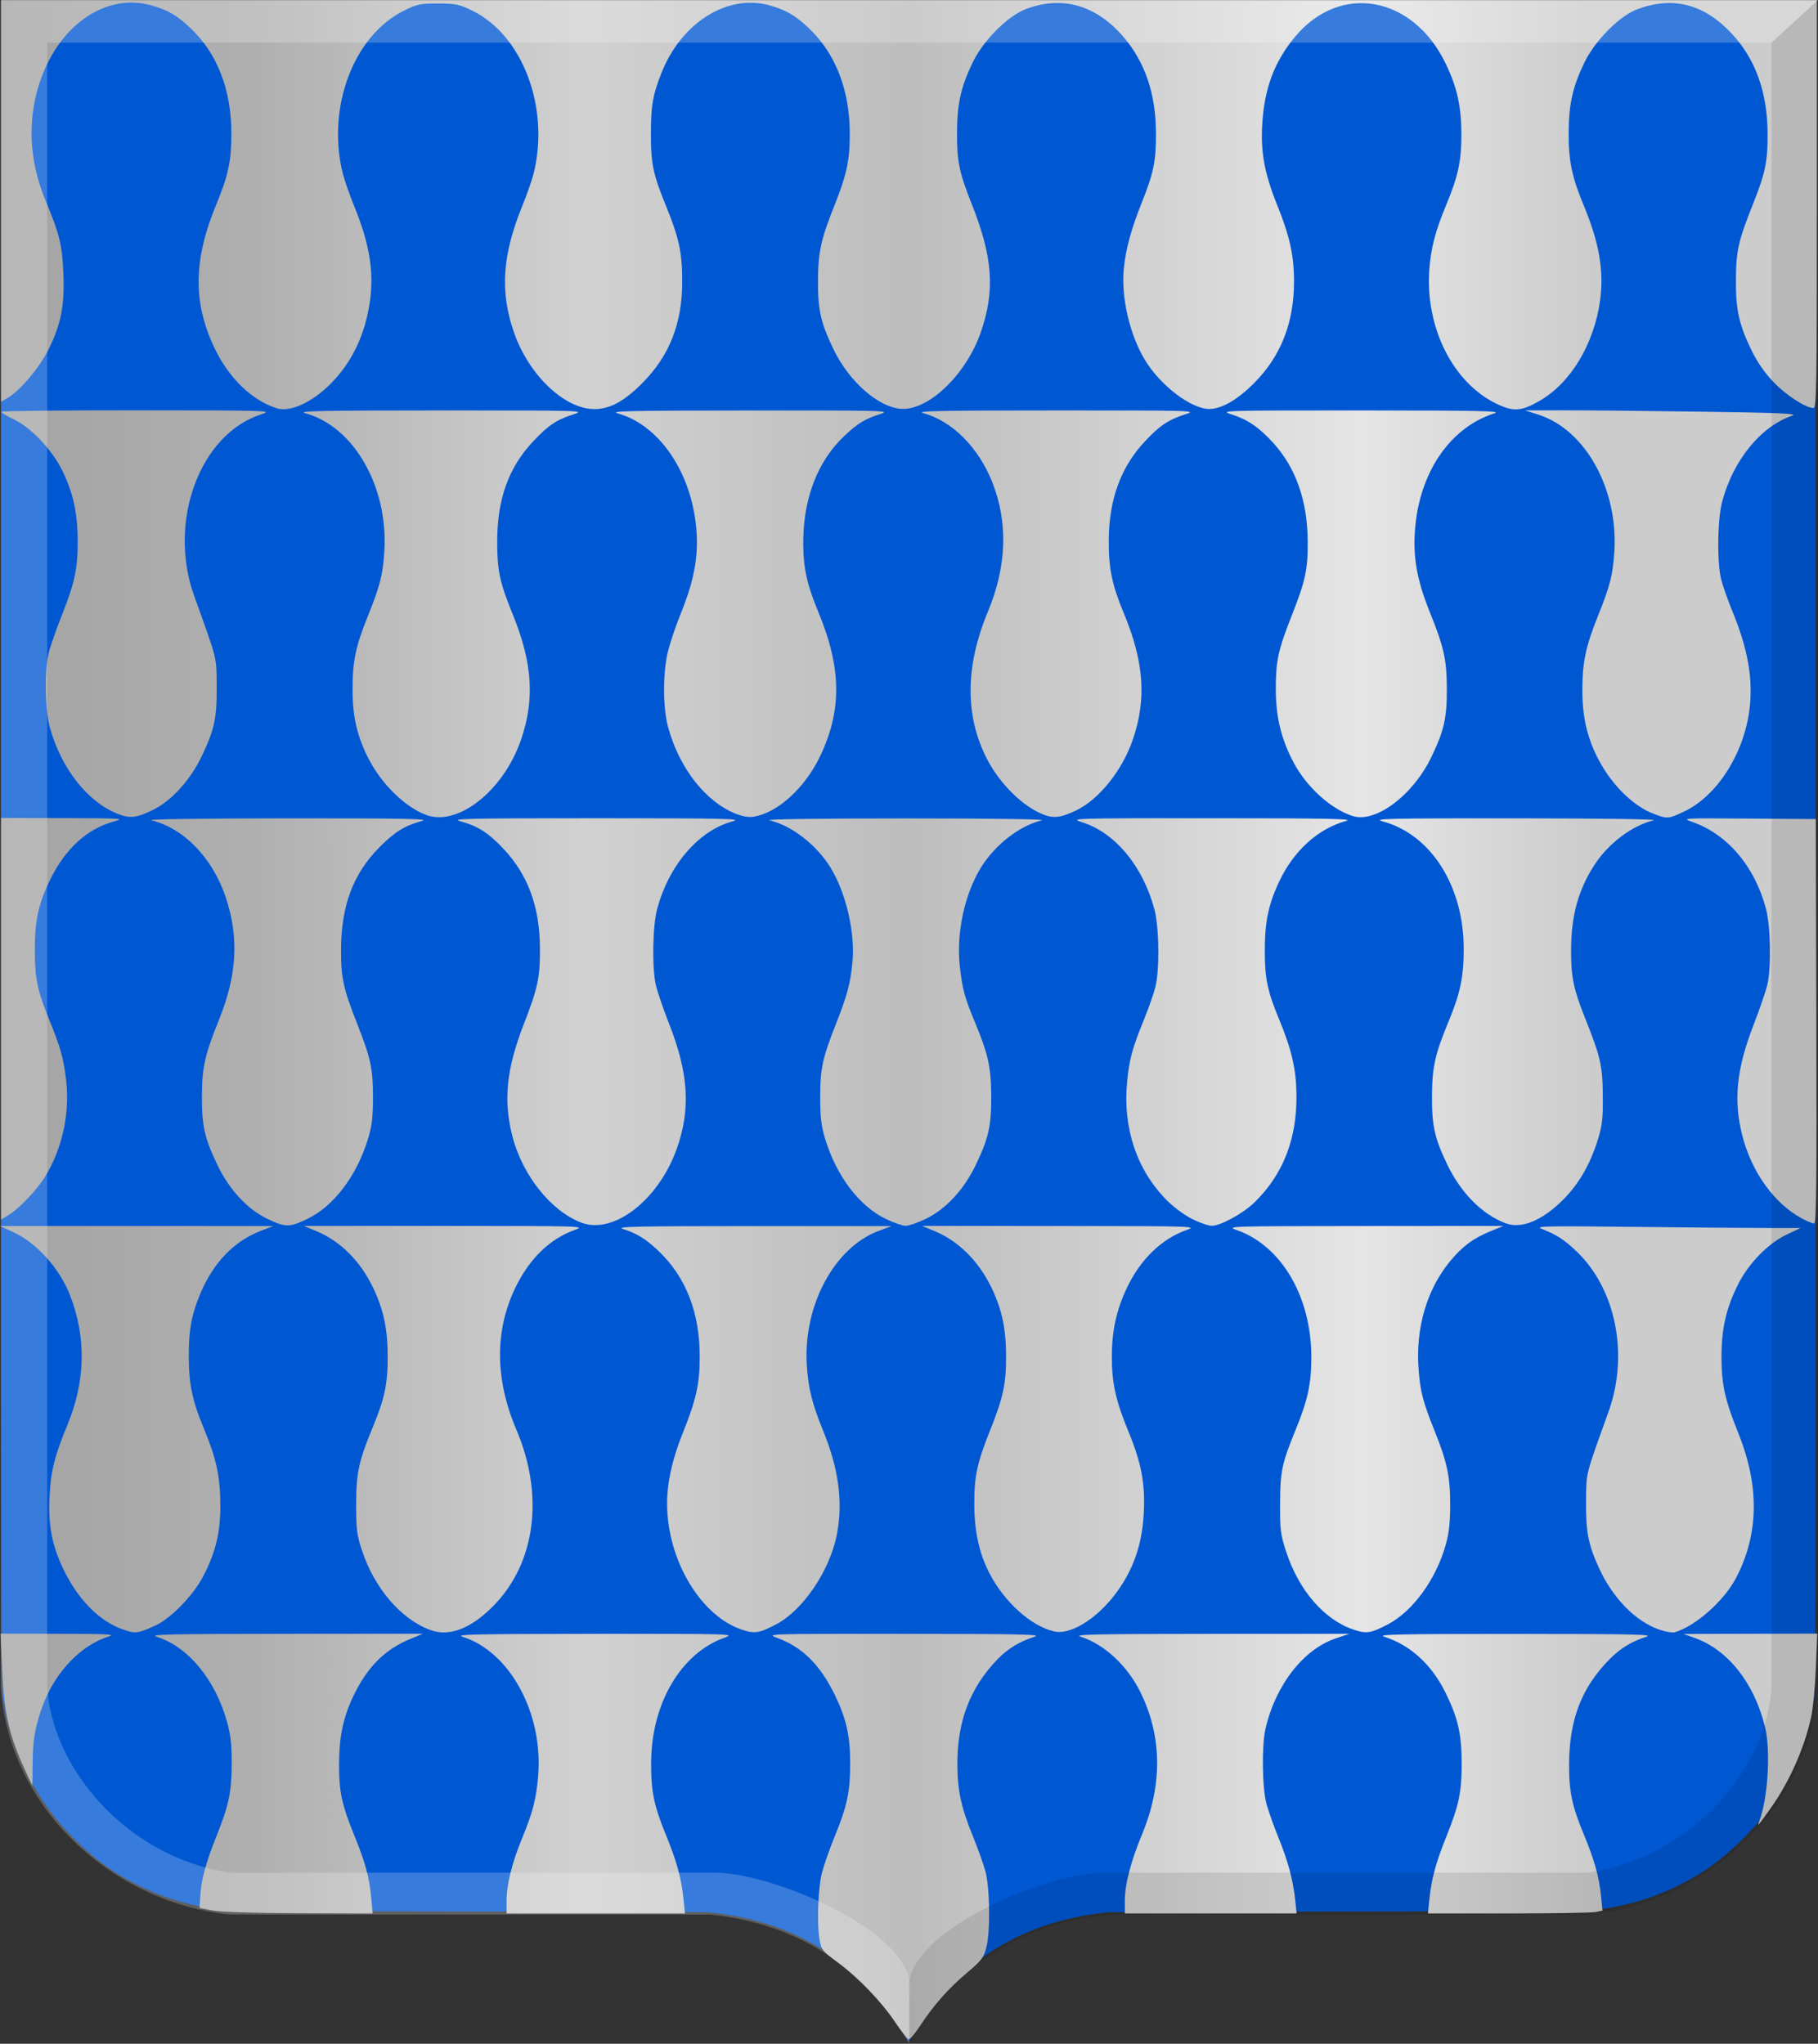
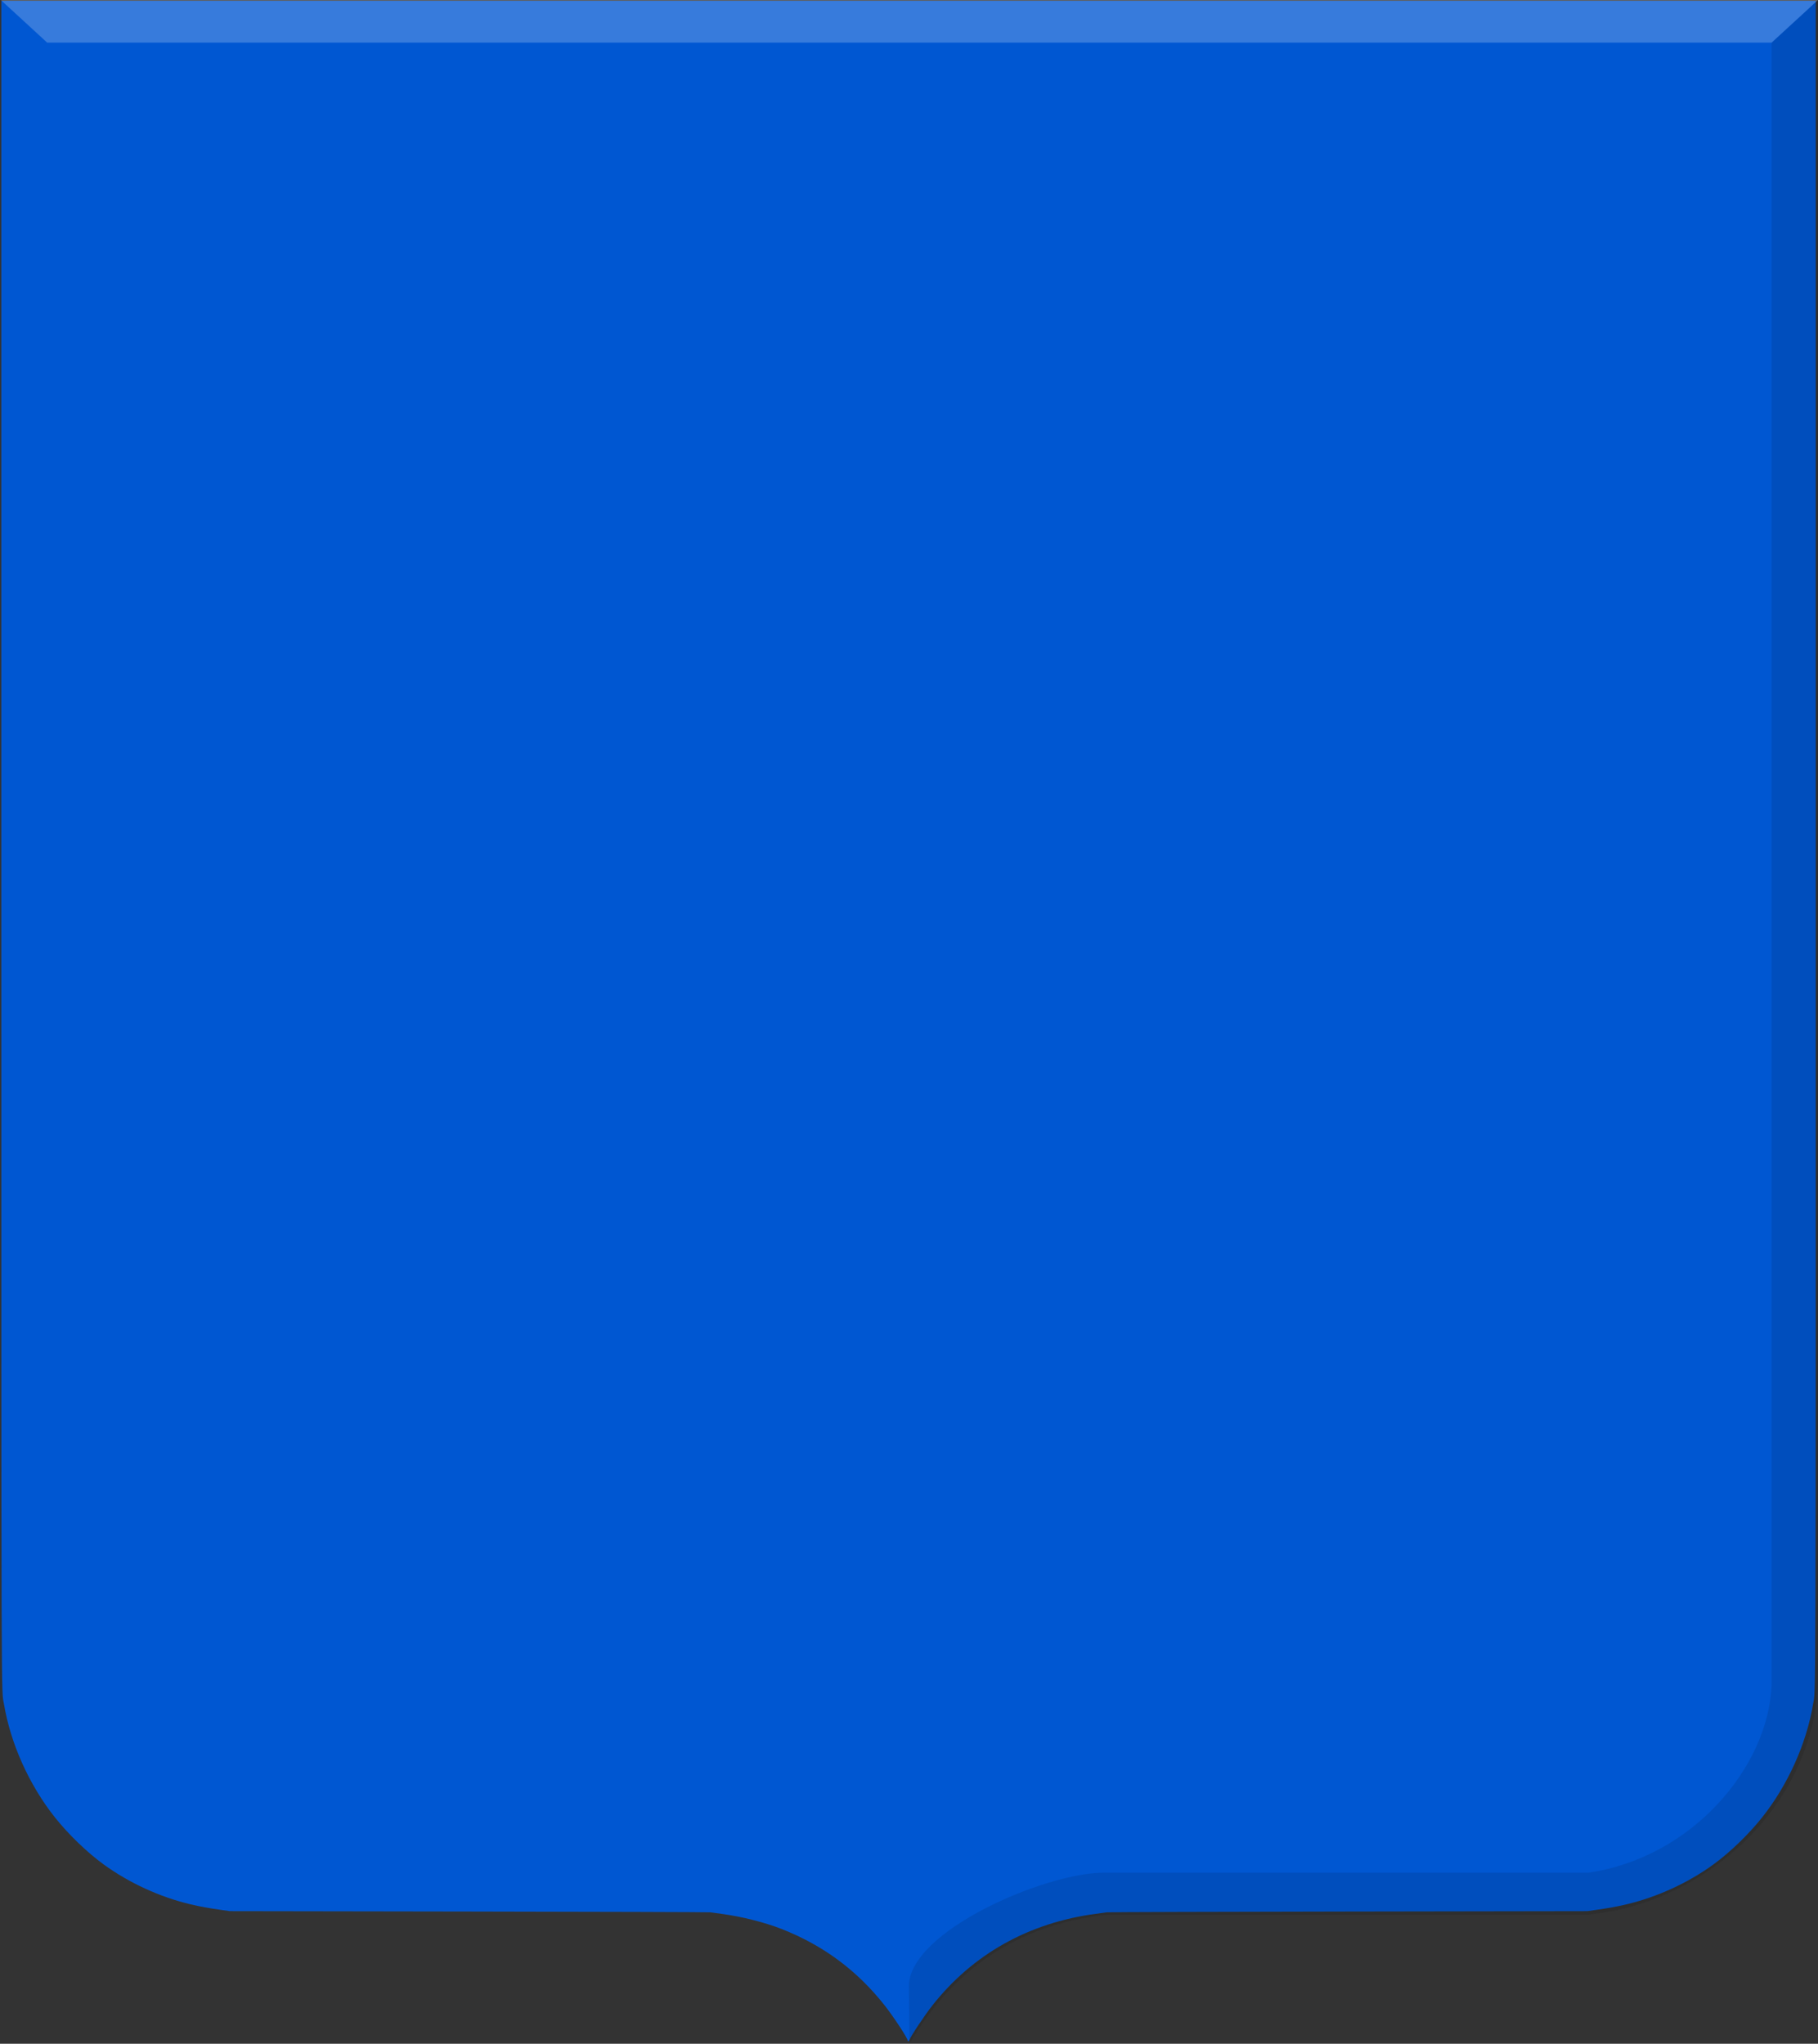
<svg xmlns="http://www.w3.org/2000/svg" xmlns:ns1="http://www.inkscape.org/namespaces/inkscape" xmlns:ns2="http://sodipodi.sourceforge.net/DTD/sodipodi-0.dtd" xmlns:xlink="http://www.w3.org/1999/xlink" width="838.021" height="942.161" id="svg7619" version="1.1" ns1:version="0.48.4 r9939" ns2:docname="Vair - gegolfd vair.svg">
  <rect width="100%" height="100%" fill="#333333" stroke="none" />
  <defs id="defs7621">
    <linearGradient id="linearGradient4070-6-1">
      <stop style="stop-color:#a3a3a3;stop-opacity:1;" offset="0" id="stop4072-2-3" />
      <stop style="stop-color:#b0b0b0;stop-opacity:1;" offset="0.143" id="stop4074-3-2" />
      <stop id="stop4076-8-1" offset="0.321" style="stop-color:#d1d1d1;stop-opacity:1;" />
      <stop style="stop-color:#bdbdbd;stop-opacity:1;" offset="0.5" id="stop4078-2-6" />
      <stop id="stop4080-6-3" offset="0.75" style="stop-color:#e5e5e5;stop-opacity:1;" />
      <stop style="stop-color:#cccccc;stop-opacity:1;" offset="0.875" id="stop4082-2-8" />
      <stop id="stop4084-7-3" offset="1" style="stop-color:#cccccc;stop-opacity:1;" />
    </linearGradient>
    <linearGradient gradientTransform="matrix(-1,0,0,1,-940.599,-1076.053)" gradientUnits="userSpaceOnUse" y2="1521.872" x2="-1157.101" y1="1521.872" x1="-1418.855" id="linearGradient15804" xlink:href="#linearGradient4070-6-1" ns1:collect="always" />
    <linearGradient id="linearGradient15717" ns1:collect="always">
      <stop id="stop15719" offset="0" style="stop-color:#ffffff;stop-opacity:1;" />
      <stop id="stop15721" offset="1" style="stop-color:#ffffff;stop-opacity:0;" />
    </linearGradient>
    <linearGradient gradientTransform="matrix(-1,0,0,1,-1092.555,-1076.053)" gradientUnits="userSpaceOnUse" y2="1605.392" x2="-1343.402" y1="1605.392" x1="-1384.51" id="linearGradient15723" xlink:href="#linearGradient15717" ns1:collect="always" />
    <linearGradient id="linearGradient23124">
      <stop style="stop-color:#cc992d;stop-opacity:1;" offset="0" id="stop23126" />
      <stop style="stop-color:#e1a832;stop-opacity:1;" offset="0.143" id="stop23128" />
      <stop id="stop23130" offset="0.321" style="stop-color:#e5cf5c;stop-opacity:1;" />
      <stop style="stop-color:#e5c547;stop-opacity:1;" offset="0.5" id="stop23132" />
      <stop id="stop23134" offset="0.75" style="stop-color:#ffffa3;stop-opacity:1;" />
      <stop style="stop-color:#ffd94d;stop-opacity:1;" offset="0.875" id="stop23136" />
      <stop id="stop23138" offset="1" style="stop-color:#ffdb4e;stop-opacity:1;" />
    </linearGradient>
    <linearGradient ns1:collect="always" xlink:href="#linearGradient4053-4-8-3-8" id="linearGradient15856" gradientUnits="userSpaceOnUse" gradientTransform="matrix(-1,0,0,1,-280.373,-1807.177)" x1="-649.145" y1="2202.972" x2="-483.659" y2="2202.972" />
    <linearGradient id="linearGradient4053-4-8-3-8">
      <stop style="stop-color:#cc992d;stop-opacity:1;" offset="0" id="stop4055-9-6-3-1" />
      <stop style="stop-color:#e1a832;stop-opacity:1;" offset="0.143" id="stop4057-8-0-4-3" />
      <stop id="stop4059-2-1-2-6" offset="0.321" style="stop-color:#e5cf5c;stop-opacity:1;" />
      <stop style="stop-color:#e5c547;stop-opacity:1;" offset="0.5" id="stop4061-4-2-2-7" />
      <stop id="stop4063-5-6-0-8" offset="0.75" style="stop-color:#ffffa3;stop-opacity:1;" />
      <stop style="stop-color:#ffd94d;stop-opacity:1;" offset="0.875" id="stop4065-2-0-1-9" />
      <stop id="stop4067-9-5-2-5" offset="1" style="stop-color:#ffdb4e;stop-opacity:1;" />
    </linearGradient>
    <linearGradient gradientTransform="matrix(-1,0,0,1,-1531.831,-1294.523)" gradientUnits="userSpaceOnUse" y2="1821.438" x2="-1792.981" y1="1821.438" x1="-1947.815" id="linearGradient16219" xlink:href="#linearGradient4053-4-8-3-8" ns1:collect="always" />
    <linearGradient id="linearGradient16247" ns1:collect="always">
      <stop id="stop16249" offset="0" style="stop-color:#ffffff;stop-opacity:1;" />
      <stop id="stop16251" offset="1" style="stop-color:#ffffff;stop-opacity:0;" />
    </linearGradient>
    <radialGradient gradientUnits="userSpaceOnUse" gradientTransform="matrix(1,0,0,1.542,-40.251,-369.42)" r="8.071" fy="763.515" fx="-781.429" cy="763.515" cx="-781.429" id="radialGradient16253" xlink:href="#linearGradient16247" ns1:collect="always" />
    <linearGradient ns1:collect="always" xlink:href="#linearGradient4070-6-1" id="linearGradient8546" x1="-36.166" y1="509.49" x2="800.828" y2="509.49" gradientUnits="userSpaceOnUse" />
    <linearGradient ns1:collect="always" xlink:href="#linearGradient4070-6-1" id="linearGradient8592" x1="-103.801" y1="520.073" x2="733.872" y2="520.073" gradientUnits="userSpaceOnUse" />
  </defs>
  <ns2:namedview id="base" pagecolor="#ffffff" bordercolor="#666666" borderopacity="1.0" ns1:pageopacity="0.0" ns1:pageshadow="2" ns1:zoom="0.49497475" ns1:cx="629.36759" ns1:cy="440.10516" ns1:document-units="px" ns1:current-layer="layer1" showgrid="false" fit-margin-top="0" fit-margin-left="0" fit-margin-right="0" fit-margin-bottom="0" ns1:window-width="1600" ns1:window-height="837" ns1:window-x="-8" ns1:window-y="-8" ns1:window-maximized="1" />
  <g ns1:label="Laag 1" ns1:groupmode="layer" id="layer1" transform="translate(103.801,-49.982)">
    <path ns1:connector-curvature="0" id="path15028-58-75-14" d="m 314.578,990.592 c 0,-1.035 -6.519,-10.964 -10.591,-16.13 -12.656,-16.058 -28.235,-27.635 -47.318,-35.162 -7.902,-3.116 -18.537,-5.802 -27.933,-7.051 -2.174,-0.289 -4.503,-0.607 -5.178,-0.706 -0.675,-0.099 -50.77,-0.261 -111.323,-0.357 l -110.096,-0.178 -3.952,-0.559 c -5.876,-0.831 -9.747,-1.538 -14.147,-2.582 -14.12,-3.351 -28.234,-9.82 -39.947,-18.308 -7.649,-5.543 -16.265,-13.843 -22.507,-21.683 -11.909,-14.956 -20.523,-34.094 -23.56,-52.345 -1.278,-7.678 -1.204,16.401 -1.21,-397.179 l 0,-387.996 418.176,0 418.175,0 0,387.996 c 0,413.579 0.067,389.501 -1.21,397.179 -3.037,18.251 -11.651,37.388 -23.559,52.345 -6.242,7.84 -14.858,16.14 -22.507,21.683 -11.727,8.498 -25.812,14.953 -39.947,18.308 -4.4,1.044 -8.271,1.751 -14.148,2.582 l -3.951,0.559 -110.096,0.178 c -60.553,0.099 -110.649,0.258 -111.323,0.357 -0.675,0.099 -3.004,0.416 -5.178,0.706 -30.799,4.097 -56.632,18.589 -75.251,42.213 -3.682,4.672 -9.899,14.035 -10.672,16.071 -0.216,0.564 -0.737,0.607 -0.737,0.061 z" style="fill:#0057d2;fill-opacity:1" />
-     <path style="fill:url(#linearGradient8592);stroke:none;fill-opacity:1.0" d="m 308.916,982.323 c -6.378,-9.547 -17.024,-20.614 -26.749,-27.806 -6.849,-5.065 -7.398,-5.751 -8.156,-10.188 -1.335,-7.814 -0.739,-24.168 1.137,-31.257 0.947,-3.575 3.652,-11.225 6.013,-17 5.474,-13.39 6.904,-20.085 6.945,-32.5 0.043,-13.101 -1.684,-21.026 -6.971,-32 -6.767,-14.045 -15.18,-22.395 -26.766,-26.566 -5.137,-1.849 -4.753,-1.861 58.829,-1.831 53.162,0.025 63.322,0.246 60,1.299 -6.96,2.207 -12.5,5.564 -17.171,10.404 -12.688,13.149 -18.611,28.66 -18.515,48.483 0.058,12.137 1.706,19.75 7.186,33.21 2.239,5.5 4.814,12.7 5.721,16 2.084,7.579 2.332,27.838 0.431,35.237 -1.202,4.679 -2.16,5.925 -8.999,11.701 -8.505,7.184 -15.15,14.702 -21.411,24.225 -2.292,3.485 -4.657,6.337 -5.257,6.337 -0.6,0 -3.42,-3.487 -6.268,-7.75 z M -5.801,930.706 l -6,-1.149 0.317,-5.492 c 0.433,-7.498 2.56,-15.401 7.367,-27.381 5.807,-14.472 7.065,-20.416 7.111,-33.611 0.03,-8.92 -0.458,-13.285 -2.181,-19.455 C -4.615,824.173 -17.154,809.032 -31.554,804.534 c -3.629,-1.134 4.988,-1.333 59.253,-1.37 l 63.5,-0.043 -5.835,2.399 c -11.729,4.823 -19.688,12.756 -26.137,26.053 -4.816,9.929 -6.723,18.993 -6.732,32 0,12.6 1.254,18.388 7.204,33 4.936,12.122 6.736,18.807 7.617,28.293 l 0.67,7.207 -33.894,-0.109 c -20.909,-0.067 -36.192,-0.549 -39.894,-1.258 z M 129.699,926.521 c 0,-7.749 2.453,-17.71 7.184,-29.17 5.001,-12.115 6.594,-18.399 7.419,-29.277 2.175,-28.664 -13.281,-56.792 -34.927,-63.561 -3.532,-1.104 5.848,-1.31 60.824,-1.337 64.557,-0.031 64.965,-0.018 59.829,1.831 -20.034,7.212 -33.569,30.342 -33.688,57.566 -0.058,13.289 1.269,19.735 6.896,33.5 4.946,12.099 7.034,19.727 8.007,29.25 l 0.689,6.75 -41.117,0 -41.116,0 0,-5.553 z m 285,-0.288 c 0,-7.525 2.75,-18.166 7.878,-30.489 9.554,-22.955 9.336,-45.201 -0.642,-65.575 -6.029,-12.309 -16.771,-22.274 -27.704,-25.699 -3.342,-1.047 6.922,-1.267 59.968,-1.287 l 64,-0.025 -6.205,2.082 c -15.004,5.035 -27.923,21.674 -32.478,41.832 -1.779,7.872 -1.509,27.161 0.483,34.5 0.896,3.3 3.395,10.341 5.555,15.646 4.384,10.771 6.672,19.301 7.671,28.604 l 0.671,6.25 -39.598,0 -39.598,0 0,-5.84 z m 140.408,-0.91 c 0.927,-9.149 2.959,-16.633 7.776,-28.639 5.84,-14.553 7.072,-20.407 7.074,-33.611 0.002,-13.631 -1.659,-21.003 -7.346,-32.597 -6.448,-13.146 -16.297,-22.159 -28.412,-26.001 -3.32,-1.053 6.967,-1.268 60.5,-1.268 53.533,0 63.82,0.216 60.5,1.268 -6.862,2.176 -12.006,5.298 -16.948,10.287 -13.035,13.158 -18.731,27.965 -18.776,48.811 -0.03,12.422 1.392,19.061 6.924,32.396 4.703,11.335 6.909,19.228 7.769,27.795 l 0.705,7.024 -3.212,0.642 c -1.767,0.353 -19.868,0.642 -40.225,0.642 l -37.013,0 0.684,-6.75 z m 152.041,-35.75 c 3.998,-10.429 5.345,-32.535 2.648,-43.5 -4.975,-20.234 -17.08,-35.559 -32.384,-41 l -5.213,-1.853 30.837,-0.073 30.837,-0.073 -0.639,15.75 c -0.351,8.663 -1.331,18.9 -2.178,22.75 -3.161,14.372 -9.942,29.67 -18.528,41.798 -5.876,8.3 -6.427,8.934 -5.379,6.202 z M -92.112,866.323 c -7.552,-16.404 -9.806,-26.283 -10.724,-47 l -0.72,-16.25 26.878,0.067 c 23.859,0.059 26.401,0.216 22.632,1.393 -12.233,3.821 -23.922,15.913 -29.616,30.637 -3.814,9.863 -5.034,16.492 -5.088,27.652 -0.03,5.637 -0.094,10.25 -0.152,10.25 -0.055,1.8e-4 -1.501,-3.037 -3.21,-6.75 z m 45.142,-65.109 c -11.028,-3.795 -20.995,-13.906 -27.771,-28.176 -5.184,-10.917 -6.883,-20.073 -6.211,-33.465 0.57,-11.357 2.422,-18.751 8.141,-32.5 8.443,-20.3 8.877,-40.488 1.289,-60 -4.799,-12.341 -15.322,-24.06 -26.074,-29.036 l -6.205,-2.872 63,0.006 63,0.006 -5.5,2.094 c -12.613,4.802 -22.227,14.777 -28.264,29.325 -3.944,9.504 -5.191,16.196 -5.214,27.977 -0.03,13.393 1.521,20.894 7.045,34.155 5.641,13.541 7.49,22.201 7.512,35.176 0.03,12.528 -2.201,21.759 -7.86,32.654 -4.677,9.003 -15.086,19.671 -22.38,22.935 -7.93,3.548 -8.875,3.66 -14.508,1.722 z m 141.675,0.238 c -13.561,-4.885 -25.9,-19.229 -31.704,-36.857 -2.306,-7.005 -2.641,-9.668 -2.644,-21.021 -0.003,-14.411 1.211,-20.069 7.648,-35.604 5.47,-13.202 6.908,-19.957 6.9,-32.395 0,-12.918 -1.86,-21.732 -6.696,-31.896 -5.886,-12.369 -15.199,-21.643 -26.335,-26.223 l -5.674,-2.334 65,0.012 c 64.582,0.012 64.967,0.025 59.829,1.874 -11.353,4.087 -20.74,13.186 -27.13,26.297 -9.73,19.963 -9.617,42.406 0.33,65.769 12.894,30.285 8.865,61.397 -10.507,81.117 -10.356,10.543 -20.298,14.401 -29.016,11.261 z M 238.03,801.198 c -19.088,-6.51 -34.33,-32.316 -34.33,-58.125 0,-9.698 2.387,-20.439 7.205,-32.419 6.169,-15.34 7.791,-22.525 7.841,-34.731 0.085,-20.819 -6.314,-37.282 -19.232,-49.474 -5.763,-5.44 -9.827,-7.925 -16.314,-9.976 -3.315,-1.049 6.952,-1.265 60,-1.266 l 64,-6.4e-4 -5.822,2.153 c -20.603,7.62 -35.041,34.558 -33.26,62.052 0.695,10.729 2.41,17.622 7.455,29.974 7.372,18.048 9.374,33.646 6.251,48.688 -3.409,16.417 -15.662,34.336 -27.842,40.717 -7.897,4.137 -9.966,4.449 -15.951,2.408 z m 144.17,0.875 c -10.647,-2.327 -23.28,-13.738 -30.091,-27.18 -4.652,-9.18 -6.823,-19.334 -6.803,-31.82 0.03,-12.911 1.256,-18.593 7.394,-34 5.892,-14.788 7.246,-21.037 7.262,-33.5 0,-12.966 -1.863,-21.895 -6.729,-31.972 -5.962,-12.348 -15.279,-21.589 -26.359,-26.147 l -5.673,-2.334 63.5,0.049 c 63.065,0.049 63.464,0.062 58.287,1.903 -11.328,4.028 -21.071,13.473 -27.248,26.416 -4.918,10.304 -7.039,19.973 -7.039,32.085 0,11.91 1.862,20.301 7.572,34.12 5.996,14.511 7.802,23.894 7.177,37.285 -0.625,13.38 -3.916,24.03 -10.577,34.234 -8.804,13.486 -22.328,22.685 -30.672,20.861 z m 137.8,-0.885 c -13.458,-4.59 -25.102,-18.077 -30.914,-35.809 -2.62,-7.994 -2.882,-10.05 -2.837,-22.306 0.052,-14.723 0.848,-18.479 7.194,-34 5.631,-13.771 7.222,-21.152 7.222,-33.5 0,-27.761 -13.735,-51.217 -34.253,-58.496 -5.173,-1.835 -4.718,-1.85 58.787,-1.899 l 64,-0.049 -5.961,2.446 c -8.06,3.308 -13.124,7.102 -18.832,14.112 -10.501,12.896 -15.611,30.312 -14.342,48.886 0.726,10.636 1.973,15.484 7.549,29.369 5.663,14.1 7.054,20.717 7.071,33.651 0,8.106 -0.532,12.994 -2.054,18.484 -4.401,15.883 -15.148,30.687 -26.65,36.713 -7.903,4.14 -9.965,4.449 -15.982,2.398 z m 141.124,0.058 c -10.991,-3.783 -21.52,-14.528 -27.873,-28.444 -4.943,-10.827 -6.064,-16.626 -5.941,-30.728 0.119,-13.539 -0.466,-11.208 10.359,-41.302 9.437,-26.237 3.395,-56.602 -14.699,-73.86 -5.768,-5.501 -9.206,-7.725 -16.175,-10.462 -3.148,-1.236 2.049,-1.347 41.82,-0.894 24.978,0.285 52.653,0.518 61.5,0.518 l 16.086,8e-4 -6.345,3.002 c -8.624,4.08 -17.581,13.246 -22.471,22.997 -5.509,10.983 -7.65,20.36 -7.65,33.5 0,12.636 1.551,19.639 7.783,35.135 9.831,24.45 9.444,46.671 -1.165,66.865 -5.5,10.469 -18.817,22.227 -28.152,24.856 -1.1,0.31 -4.285,-0.223 -7.077,-1.184 z M 19.806,612.047 c -9.479,-4.484 -17.877,-13.498 -23.474,-25.196 -5.872,-12.272 -7.136,-17.961 -7.06,-31.778 0.073,-13.122 1.339,-18.762 7.829,-34.857 8.415,-20.87 9.355,-38.101 3.095,-56.75 -6.054,-18.036 -19.416,-31.814 -34.242,-35.308 -2.303,-0.543 21.949,-0.897 62.746,-0.918 54.592,-0.028 65.694,0.189 62,1.206 -8.034,2.212 -12.374,4.892 -19.544,12.072 -12.083,12.1 -17.649,26.853 -17.753,47.054 -0.067,13.04 1.009,18.054 7.296,34 6.423,16.289 7.453,21.073 7.429,34.5 0,9.107 -0.499,13.061 -2.317,19 -5.256,17.17 -15.929,31.16 -28.202,36.966 -7.981,3.776 -9.838,3.776 -17.804,0.009 z m 144.503,1.609 c -14.047,-5.213 -27.414,-21.969 -31.975,-40.083 -4.173,-16.573 -2.707,-30.788 5.304,-51.435 6.516,-16.794 7.521,-21.523 7.45,-35.065 -0.101,-18.963 -5.447,-33.644 -16.597,-45.563 -7.009,-7.492 -12.023,-10.74 -19.816,-12.834 -4.966,-1.335 0.852,-1.471 62.524,-1.471 60.786,0 67.436,0.152 62.684,1.43 -15.666,4.216 -29.347,20.124 -34.776,40.438 -2.1,7.859 -2.421,26.908 -0.59,35 0.685,3.025 3.476,11.177 6.202,18.116 8.842,22.507 9.881,38.863 3.613,56.887 -8.287,23.829 -29.049,40.137 -44.024,34.58 z m 140.497,-1.609 c -12.375,-5.854 -22.923,-19.676 -28.219,-36.974 -1.818,-5.939 -2.3,-9.893 -2.317,-19 -0.03,-13.427 1.006,-18.211 7.429,-34.5 5.141,-13.038 6.58,-18.525 7.476,-28.5 1.206,-13.43 -3.101,-31.73 -10.16,-43.167 -6.494,-10.521 -17.885,-19.349 -28.062,-21.747 -2.299,-0.542 22.025,-0.885 62.746,-0.885 40.722,0 65.045,0.343 62.746,0.885 -10.177,2.398 -21.568,11.226 -28.062,21.747 -7.647,12.389 -11.47,30.436 -9.717,45.866 1.181,10.396 2.153,13.955 6.978,25.546 6.031,14.491 7.411,20.715 7.483,33.755 0.076,13.817 -1.187,19.506 -7.06,31.778 -5.597,11.698 -13.995,20.711 -23.474,25.196 -3.516,1.663 -7.518,3.024 -8.893,3.024 -1.375,0 -5.377,-1.361 -8.893,-3.024 z m 140.889,-0.134 c -3.685,-1.841 -8.655,-5.543 -11.91,-8.87 -13.686,-13.99 -20.067,-33.197 -18.038,-54.303 1.007,-10.481 2.317,-15.322 7.771,-28.723 2.139,-5.256 4.505,-12.006 5.26,-15 1.995,-7.924 1.741,-27.843 -0.459,-35.944 -5.413,-19.936 -18.066,-35.167 -33.24,-40.014 -5.878,-1.878 -5.862,-1.878 60.12,-1.864 53.884,0.012 65.174,0.239 61.5,1.239 -12.839,3.495 -24.163,13.736 -30.816,27.867 -5.037,10.698 -6.689,18.701 -6.662,32.273 0.03,12.671 1.216,18.303 6.656,31.474 5.757,13.941 7.785,22.734 7.939,34.432 0.271,20.435 -6.095,36.846 -19.297,49.752 -5.275,5.157 -15.668,10.842 -19.82,10.842 -1.474,0 -5.526,-1.422 -9.005,-3.16 z m 144.505,1.981 c -10.74,-4.015 -20.64,-14.02 -26.97,-27.253 -5.768,-12.058 -7.034,-17.804 -6.958,-31.568 0.073,-13.056 1.451,-19.261 7.515,-33.832 5.518,-13.257 7.105,-20.761 7.13,-33.704 0.055,-28.999 -15.097,-52.904 -37.322,-58.881 -4.858,-1.306 1.284,-1.447 61.605,-1.416 41.091,0.021 65.548,0.377 63.246,0.919 -9.889,2.331 -21.017,10.758 -27.43,20.774 -7.309,11.414 -10.536,23.166 -10.614,38.64 -0.064,12.73 1.058,18.21 6.551,32 7.042,17.682 7.964,21.728 8.082,35.5 0.091,10.441 -0.274,13.736 -2.205,20 -3.589,11.635 -8.811,20.703 -16.124,28 -9.701,9.678 -19.195,13.554 -26.505,10.821 z m 137,-2.001 c -12.899,-6.744 -23.528,-21.385 -27.861,-38.378 -4.186,-16.418 -2.71,-30.735 5.3,-51.378 2.682,-6.911 5.469,-15.04 6.195,-18.065 1.865,-7.77 1.559,-26.948 -0.559,-35 -5.171,-19.665 -17.785,-34.555 -34.063,-40.209 -4.945,-1.718 -4.592,-1.738 25.987,-1.516 l 31,0.225 0.256,93.25 c 0.204,74.292 0,93.241 -1,93.206 -0.69,-0.025 -3.055,-0.985 -5.255,-2.135 z m -830.5,-92.264 0,-92.557 28.75,0.066 c 27.187,0.062 28.453,0.146 23.274,1.537 -12.306,3.307 -22.461,12.588 -29.431,26.897 -5.455,11.199 -7.107,18.937 -7.046,33 0.055,12.637 1.211,18.12 6.634,31.444 5.274,12.96 6.683,18.035 7.837,28.217 1.709,15.082 -1.789,31.114 -9.588,43.953 -3.898,6.416 -12.29,15.212 -17.358,18.192 l -3.072,1.807 0,-92.557 z m 53.722,-94.479 c -14.036,-5.598 -26.119,-21.078 -31.328,-40.135 -2.164,-7.916 -2.418,-26.032 -0.475,-33.942 0.742,-3.025 3.488,-10.9 6.101,-17.5 6.022,-15.212 7.339,-21.449 7.284,-34.5 -0.052,-12.529 -2.034,-21.65 -6.899,-31.765 -4.664,-9.697 -14.511,-20.205 -22.46,-23.968 -3.215,-1.522 -5.867,-3.104 -5.895,-3.517 -0.03,-0.413 28.187,-0.726 62.7,-0.696 61.443,0.053 62.635,0.09 57.25,1.821 -28.413,9.13 -43.324,49.466 -30.976,83.798 10.837,30.132 10.249,27.787 10.367,41.327 0.131,14.867 -1.01,20.21 -6.967,32.662 -5.223,10.918 -13.963,20.503 -22.478,24.652 -7.52,3.664 -10.614,4 -16.225,1.763 z m 142.041,0.462 c -9.451,-3.606 -20.071,-13.888 -26.002,-25.176 -5.583,-10.624 -7.763,-19.868 -7.745,-32.843 0.03,-12.934 1.408,-19.551 7.071,-33.651 5.577,-13.885 6.823,-18.732 7.55,-29.369 2.044,-29.923 -13.957,-58.045 -36.478,-64.111 -3.862,-1.04 6.788,-1.257 62.342,-1.268 66.081,-0.012 66.922,0.012 61.336,1.798 -7.841,2.508 -11.689,5.099 -18.704,12.599 -11.233,12.008 -16.443,26.576 -16.443,45.982 0,13.541 1.118,18.79 7.165,33.646 9.154,22.489 10.229,39.31 3.71,58.056 -8.145,23.42 -29.185,39.914 -43.802,34.337 z m 142.959,-0.467 c -14.039,-5.583 -26.206,-21.183 -31.299,-40.13 -2.426,-9.025 -2.414,-25.25 0.03,-34.942 1.039,-4.125 3.628,-11.775 5.755,-17 6.757,-16.6 8.691,-28.507 6.914,-42.578 -3.114,-24.668 -17.675,-44.928 -35.895,-49.943 -4.007,-1.103 5.224,-1.306 60.776,-1.336 63.938,-0.035 65.368,0.006 59.996,1.726 -6.855,2.194 -10.187,4.245 -16.338,10.056 -12.402,11.717 -18.986,28.994 -18.891,49.574 0.052,11.378 1.721,18.949 6.94,31.5 10.762,25.88 10.969,45.523 0.702,66.778 -7.007,14.507 -19.477,25.814 -30.465,27.626 -2.223,0.367 -5.139,-0.106 -8.223,-1.332 z m 142.041,0.452 c -9.468,-3.573 -20.066,-13.864 -26.099,-25.344 -10.419,-19.827 -10.355,-42.958 0.189,-68.226 8.756,-20.985 9.422,-41.253 1.97,-59.953 -6.342,-15.916 -18.516,-28.069 -31.665,-31.611 -3.865,-1.041 6.491,-1.257 60.842,-1.268 64.634,-0.012 65.425,0.009 59.837,1.798 -7.841,2.508 -11.689,5.099 -18.704,12.599 -10.917,11.671 -16.373,26.513 -16.535,44.982 -0.116,13.3 1.399,20.775 6.896,34 9.426,22.681 10.619,39.877 4.072,58.702 -4.856,13.964 -15.426,27.148 -25.827,32.215 -6.831,3.328 -10.406,3.831 -14.975,2.107 z m 142.238,0.572 c -10.037,-3.189 -21.305,-13.439 -27.285,-24.819 -5.708,-10.861 -8.116,-20.866 -8.133,-33.778 0,-12.931 1.065,-17.887 7.418,-34 6.287,-15.946 7.363,-20.96 7.296,-34 -0.097,-18.849 -5.566,-34.277 -16.238,-45.803 -6.502,-7.023 -11.522,-10.4 -19.059,-12.822 -5.376,-1.728 -4.024,-1.767 60,-1.754 54.355,0.012 64.819,0.229 61.5,1.281 -19.94,6.323 -33.909,25.988 -36.535,51.432 -1.423,13.79 0.395,24.838 6.633,40.308 6.489,16.095 7.756,21.735 7.829,34.857 0.076,13.817 -1.187,19.506 -7.06,31.778 -8.478,17.719 -25.749,30.692 -36.367,27.318 z m 138.5,-1.128 c -8.408,-3.242 -17.433,-11.676 -23.508,-21.968 -6.463,-10.949 -9.212,-21.748 -9.105,-35.768 0.094,-12.32 1.656,-19.56 7.193,-33.347 5.588,-13.914 6.831,-18.754 7.546,-29.385 1.951,-29.011 -13.278,-56.555 -35.096,-63.475 l -6.03,-1.913 16.586,-0.056 c 9.122,-0.031 37.605,0.243 63.294,0.608 37.929,0.539 46.06,0.887 43.258,1.85 -14.51,4.988 -27.082,20.381 -32.251,39.486 -2.212,8.177 -2.491,28.087 -0.504,36 0.76,3.025 3.066,9.582 5.126,14.57 7.222,17.494 9.672,31.516 7.93,45.39 -2.567,20.445 -15.008,39.9 -30.072,47.026 -7.403,3.502 -7.764,3.527 -14.367,0.981 z M 23.699,238.175 c -11.321,-3.621 -21.854,-13.751 -28.41,-27.323 -10.269,-21.259 -10.06,-40.922 0.71,-66.883 5.433,-13.095 6.854,-19.812 6.854,-32.396 0,-20.206 -6.445,-36.855 -18.812,-48.597 -6.139,-5.829 -10.329,-8.289 -17.784,-10.441 -23.544,-6.796 -47.545,12.66 -53.967,43.748 -3.176,15.374 -1.476,30.841 5.132,46.712 6.215,14.925 7.393,19.752 7.983,32.696 0.679,14.905 -1.054,23.848 -6.878,35.484 -4.175,8.341 -13.102,18.925 -18.73,22.206 l -3.099,1.807 0,-92.557 0,-92.557 418.5,0 418.5,0 0,94 c 0,83.795 -0.168,94 -1.533,94 -3.524,0 -12.385,-5.706 -18.214,-11.729 -4.215,-4.355 -7.548,-9.11 -10.245,-14.613 -5.925,-12.091 -7.455,-19.017 -7.326,-33.158 0.122,-13.226 1.121,-17.565 8.065,-35 5.493,-13.791 6.614,-19.271 6.549,-32 -0.098,-19.109 -5.592,-34.398 -16.581,-46.146 -12.747,-13.626 -27.017,-17.304 -43.444,-11.196 -8.294,3.084 -19.667,14.591 -24.551,24.842 -5.263,11.044 -7.012,18.778 -7.123,31.5 -0.116,13.3 1.399,20.775 6.896,34 7.177,17.269 9.458,30.451 7.591,43.867 -2.83,20.332 -13.612,38.183 -28.039,46.423 -8.217,4.693 -11.839,4.965 -19.304,1.452 -20.273,-9.542 -33.212,-34.987 -31.397,-61.742 0.684,-10.079 2.744,-17.985 7.949,-30.5 5.327,-12.81 6.849,-19.903 6.845,-31.916 -0.003,-12.989 -1.958,-21.885 -7.199,-32.78 -15.108,-31.402 -48.633,-37.435 -69.421,-12.492 -9.646,11.574 -14.213,23.812 -15.199,40.728 -0.731,12.542 1.159,22.653 6.881,36.824 5.824,14.422 7.782,23.276 7.792,35.225 0,19.123 -6.027,34.506 -18.451,46.978 -7.6,7.629 -14.937,11.867 -20.566,11.879 -8.405,0.018 -22.687,-10.881 -29.796,-22.738 -6.99,-11.66 -10.964,-28.912 -9.658,-41.921 0.912,-9.082 3.383,-18.19 8.215,-30.287 5.602,-14.023 6.68,-19.323 6.615,-32.5 -0.088,-17.842 -5.035,-32.441 -14.911,-44 -12.581,-14.726 -28.206,-19.228 -44.94,-12.948 -8.543,3.206 -19.839,14.578 -24.781,24.948 -5.346,11.22 -7.005,18.726 -7.07,32 -0.064,13.164 1.01,18.457 6.604,32.5 9.967,25.025 11.058,40.302 4.274,59.811 -6.586,18.936 -23.477,35.388 -36.027,35.09 -10.591,-0.252 -24.568,-12.367 -31.867,-27.622 -5.872,-12.272 -7.136,-17.961 -7.06,-31.778 0.07,-12.906 1.343,-18.73 7.427,-34 5.848,-14.678 7.208,-21.002 7.208,-33.5 0,-20.07 -6.526,-36.88 -18.866,-48.597 -6.139,-5.829 -10.329,-8.289 -17.784,-10.441 -19.6,-5.658 -41.162,7.852 -50.333,31.538 -3.857,9.962 -4.618,14.358 -4.672,27 -0.061,14.389 0.893,18.994 7.082,34.176 5.865,14.384 7.332,21.24 7.349,34.344 0.03,19.396 -5.863,34.418 -18.444,47.048 -8.331,8.363 -14.924,11.932 -22.041,11.932 -13.757,0 -30.252,-15.709 -37.065,-35.298 -6.519,-18.745 -5.444,-35.567 3.71,-58.056 2.16,-5.306 4.548,-12.121 5.307,-15.146 7.623,-30.364 -5.016,-63.91 -28.349,-75.245 -5.921,-2.877 -7.536,-3.211 -15.625,-3.231 -8.204,-0.022 -9.627,0.275 -15.703,3.267 -23.32,11.48 -35.848,44.86 -28.228,75.21 0.76,3.025 3.148,9.841 5.307,15.146 6.914,16.985 9.078,29.928 7.228,43.221 -2.205,15.842 -8.291,28.606 -18.48,38.755 -8.497,8.464 -18.503,12.93 -24.603,10.979 z" id="path7495" ns1:connector-curvature="0" />
-     <path ns2:nodetypes="cccccccccccc" ns1:connector-curvature="0" id="path15042-78-3-9-33" d="m -103.412,49.987 21.365,19.649 0,757.216 c 1.539,37.749 36.617,79.483 84.444,86.428 l 223.474,0 c 26.783,0 89.765,26.924 89.765,52.414 l -0.286,26.449 c -24.411,-41.784 -58.865,-56.064 -91.711,-59.559 l -0.03,0 -221.225,0 C -50.844,927.543 -100.463,883.667 -103.426,826.852 z" style="opacity:0.218;fill:#ffffff;fill-opacity:1;stroke:none" />
    <path ns2:nodetypes="cccccccccccc" ns1:connector-curvature="0" id="path15042-7-9-4-0-84" d="m 734.194,49.982 -21.365,19.649 0,757.217 c -1.54,37.748 -36.617,79.483 -84.445,86.427 l -223.474,0 c -26.783,0 -89.765,26.924 -89.765,52.414 l 0.286,26.449 c 24.411,-41.784 58.865,-56.064 91.712,-59.56 l 0.03,0 221.225,0 c 53.228,-5.04 102.847,-48.917 105.81,-105.731 z" style="opacity:0.317;fill:#000000;fill-opacity:0.316;stroke:none" />
    <path ns1:connector-curvature="0" id="path15070-7-3-8-8" d="m 734.22,49.987 -21.39,19.649 -794.877,0 -21.365,-19.649 z" style="opacity:0.52;fill:#ffffff;fill-opacity:0.415;stroke:none" />
  </g>
</svg>